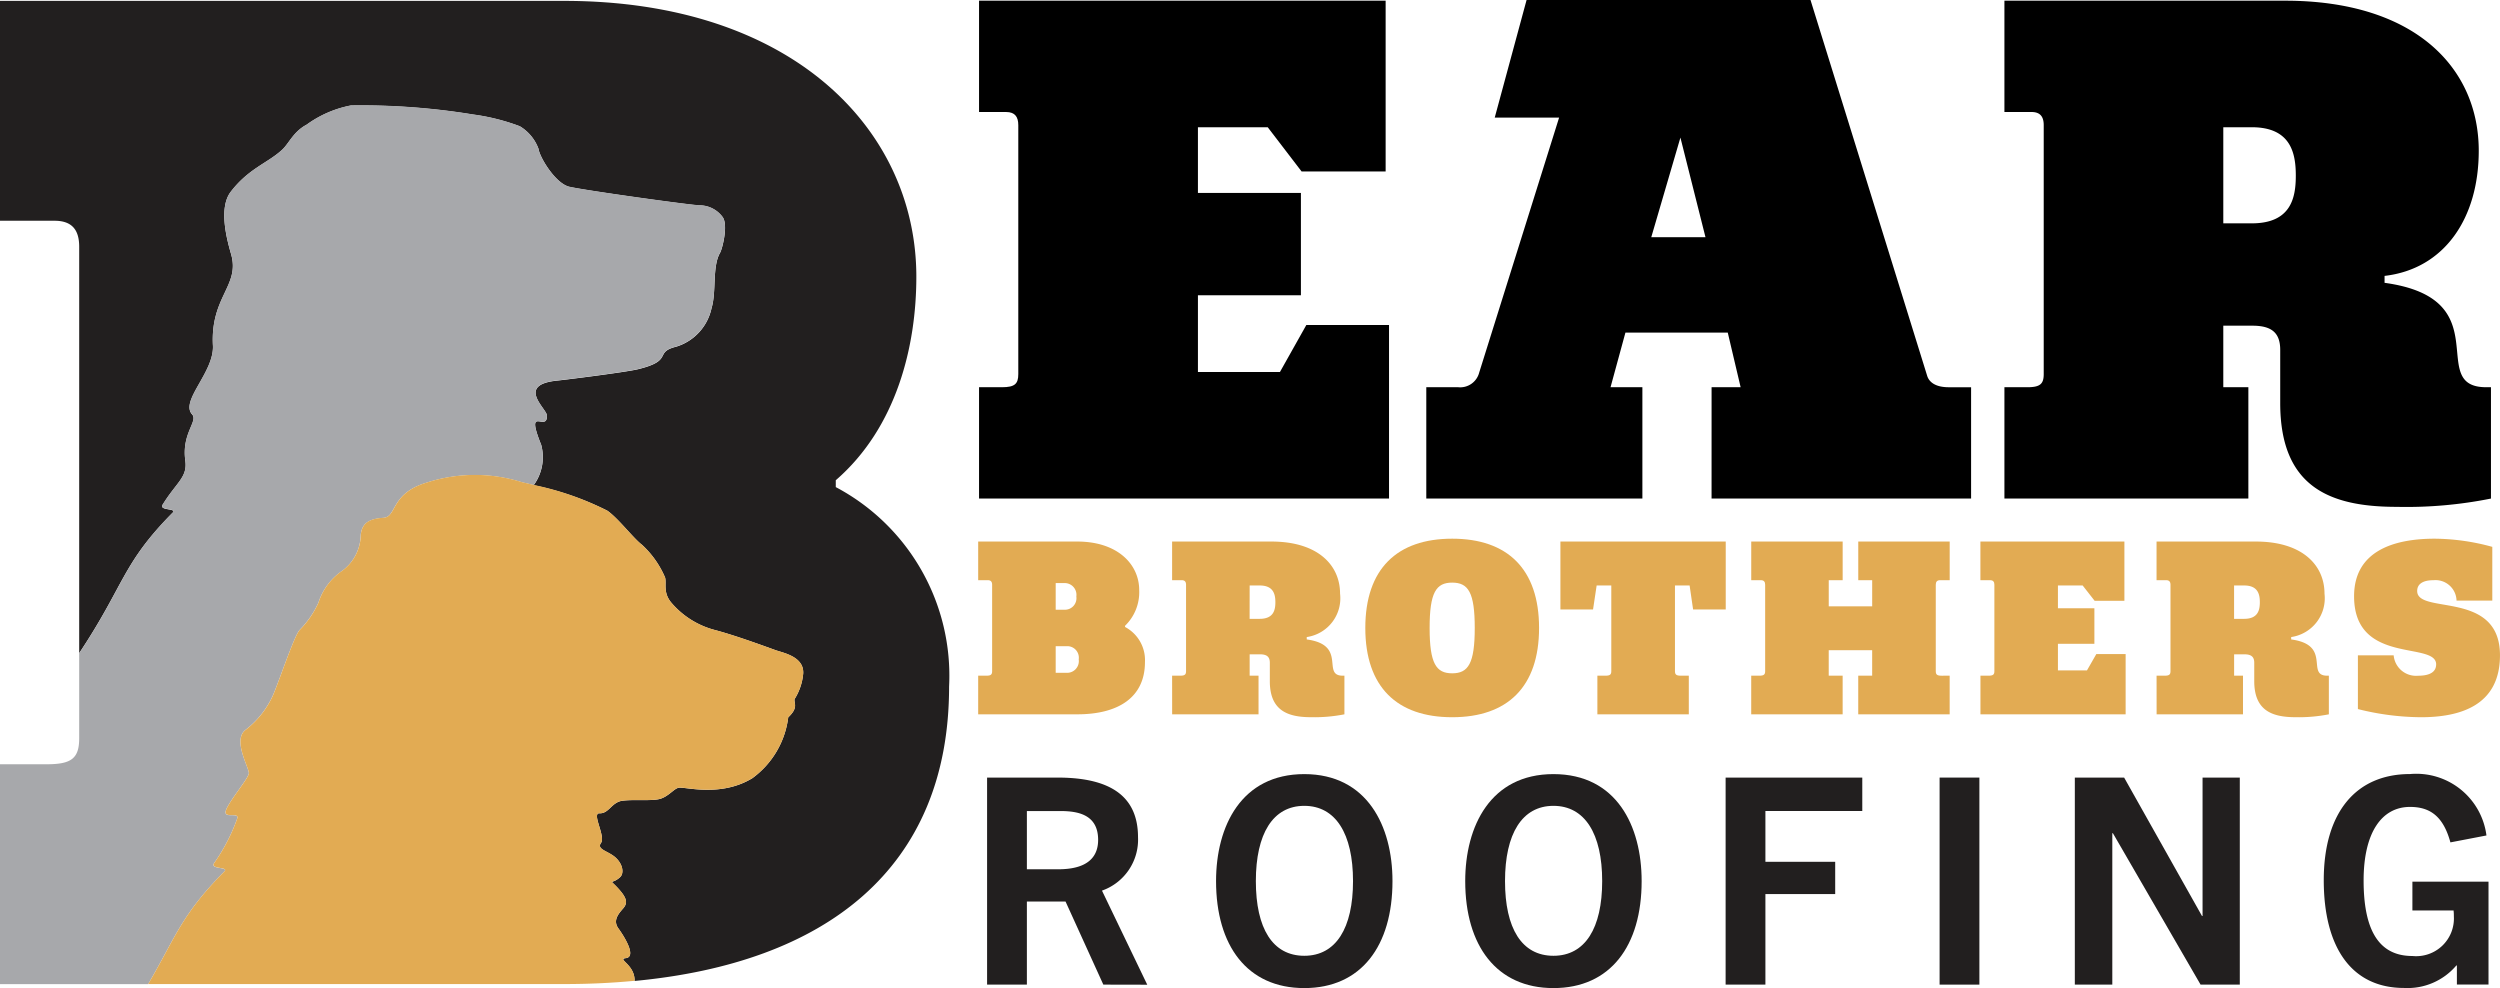
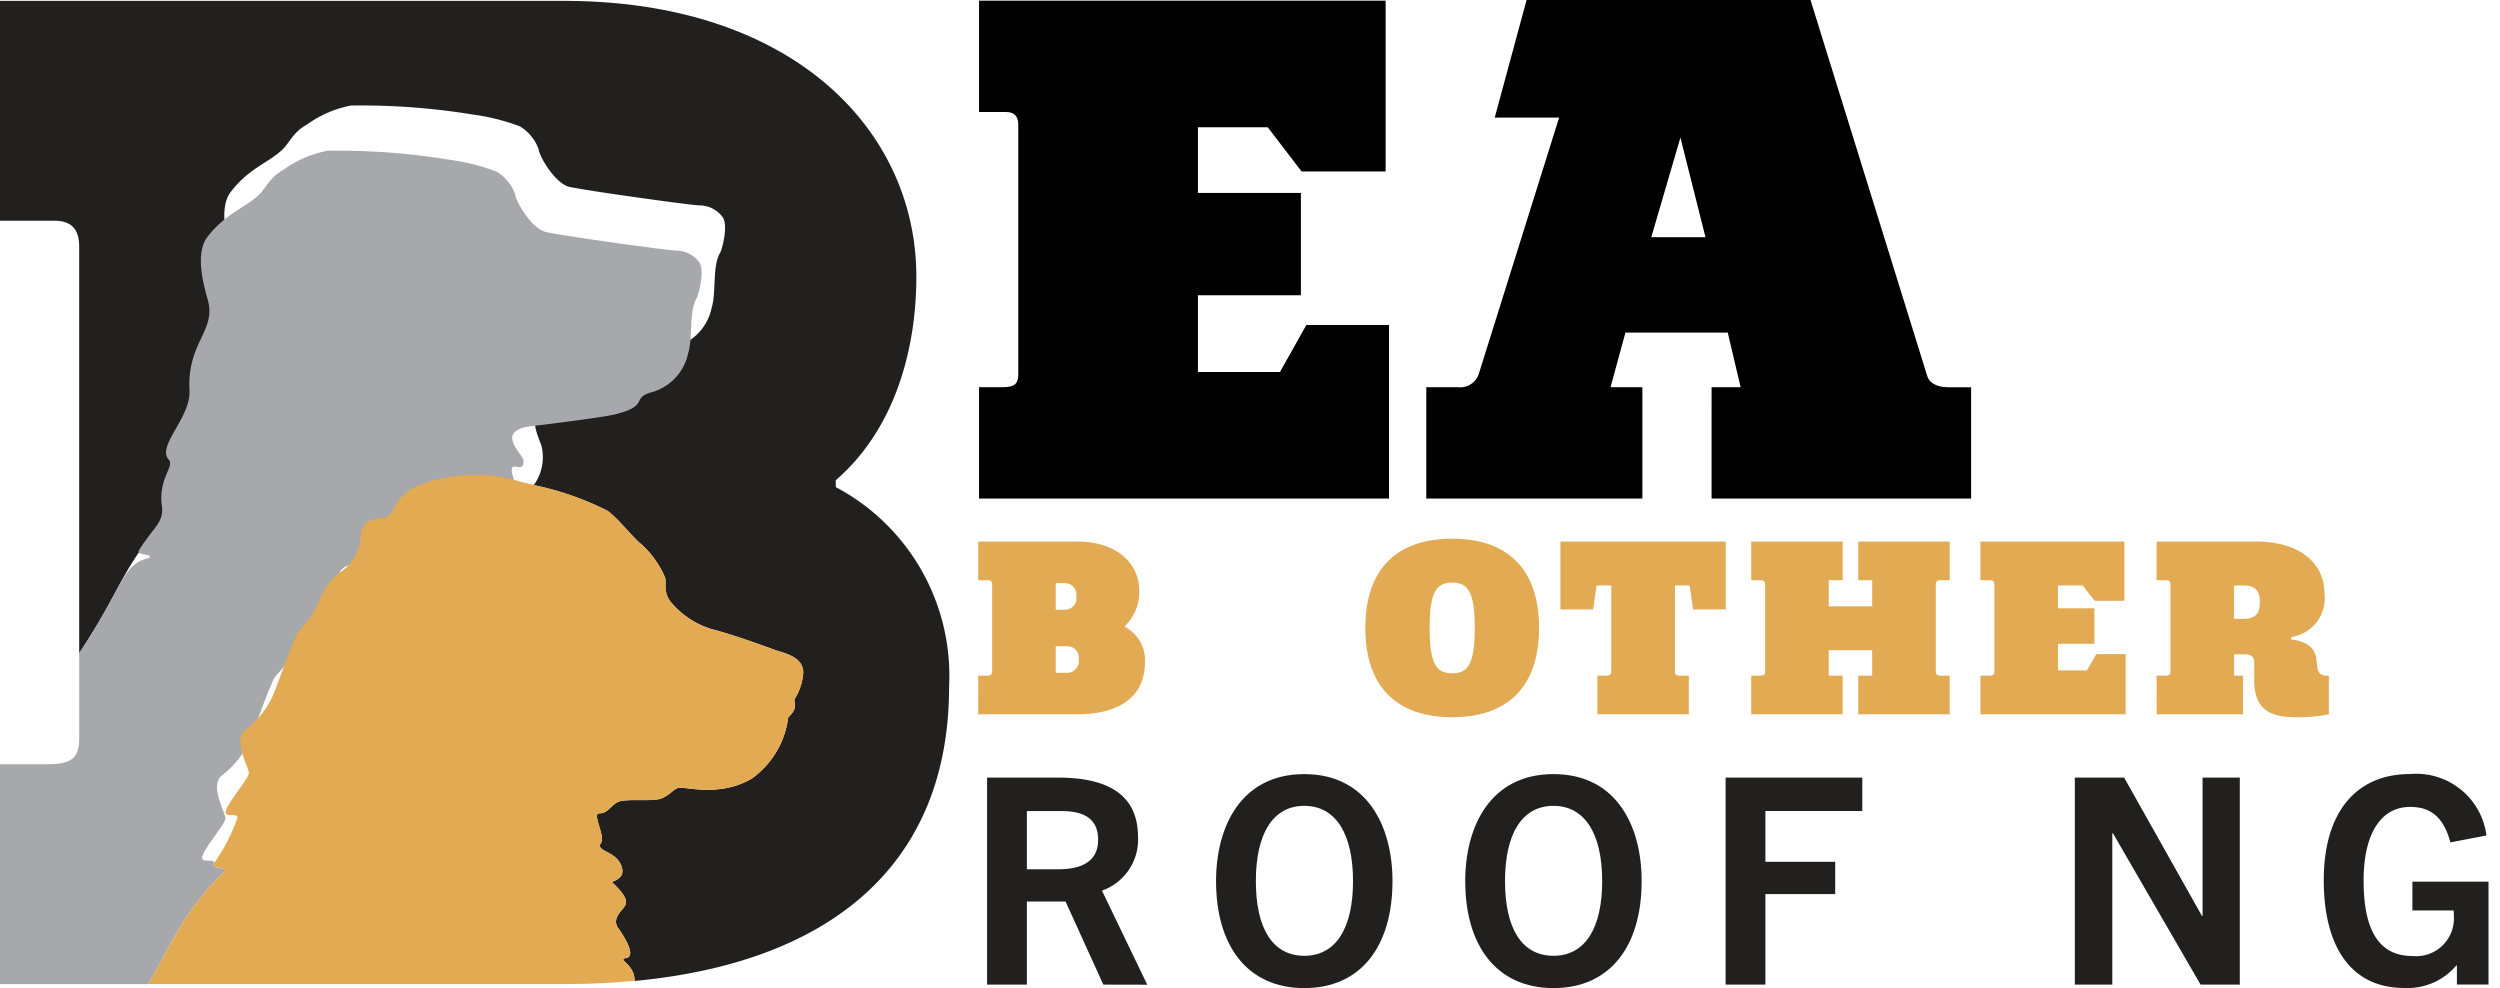
<svg xmlns="http://www.w3.org/2000/svg" width="127.537" height="50.406" viewBox="0 0 127.537 50.406">
  <defs>
    <clipPath id="clip-path">
      <rect id="Rectangle_147692" data-name="Rectangle 147692" width="127.537" height="50.406" fill="none" />
    </clipPath>
  </defs>
  <g id="Group_83441" data-name="Group 83441" transform="translate(0 0)">
    <g id="Group_83440" data-name="Group 83440" transform="translate(0 0)" clip-path="url(#clip-path)">
      <path id="Path_13669" data-name="Path 13669" d="M103.911,5.751h-1.383V.072H123.27V8.785h-4.287l-1.728-2.257h-3.561V9.878h5.254V15.1h-5.254v3.916h4.183l1.348-2.4h4.218V25.47H102.528V19.791H103.7c.657,0,.83-.176.83-.67V6.421c0-.423-.172-.67-.622-.67" transform="translate(-52.582 -0.037)" />
      <path id="Path_13670" data-name="Path 13670" d="M163.918,19.753H165.4l-.657-2.787h-5.22l-.76,2.787h1.625v5.679H149.364V19.753h1.625a1,1,0,0,0,1.072-.741L156.139,6h-3.284l1.625-6h14.485l5.946,19.154c.1.353.449.6,1.106.6h1.14v5.679h-13.24Zm-1.59-12.735L160.841,12.1h2.766Z" transform="translate(-76.602 0.001)" />
-       <path id="Path_13671" data-name="Path 13671" d="M209.9,19.791h1.175c.657,0,.83-.176.83-.67V6.421c0-.423-.172-.67-.622-.67H209.9V.072h14.311c6.672,0,9.887,3.457,9.887,7.655,0,3.457-1.763,6.032-4.805,6.385v.353c5.912.812,2.074,5.326,5.186,5.326h.242v5.68a21.892,21.892,0,0,1-4.805.423c-3.388,0-5.946-.988-5.946-5.291V17.886c0-.882-.45-1.234-1.417-1.234h-1.487v3.139h1.279v5.68H209.9Zm11.166-8.36h1.452c2.005,0,2.247-1.305,2.247-2.434s-.242-2.469-2.247-2.469h-1.452Z" transform="translate(-107.645 -0.037)" />
      <path id="Path_13672" data-name="Path 13672" d="M102.436,63.555h.417c.22,0,.294-.049.294-.233V58.916c0-.147-.061-.233-.221-.233h-.49V56.712h5.056c2.057,0,3.158,1.163,3.158,2.473a2.387,2.387,0,0,1-.722,1.824v.061a1.913,1.913,0,0,1,1.016,1.787c0,1.836-1.4,2.669-3.452,2.669h-5.056Zm3.954-4.725v1.359h.429a.588.588,0,0,0,.624-.673.6.6,0,0,0-.624-.685Zm0,3.22v1.359h.551a.6.6,0,0,0,.624-.685.588.588,0,0,0-.624-.673Z" transform="translate(-52.534 -29.085)" fill="#e2ab53" />
-       <path id="Path_13673" data-name="Path 13673" d="M122.744,63.555h.417c.232,0,.294-.061.294-.233V58.916c0-.147-.061-.233-.221-.233h-.49V56.712h5.068c2.363,0,3.5,1.2,3.5,2.656a2,2,0,0,1-1.7,2.216v.122c2.093.282.735,1.849,1.837,1.849h.085v1.971a7.917,7.917,0,0,1-1.7.147c-1.2,0-2.105-.342-2.105-1.836v-.943c0-.306-.159-.429-.5-.429H126.7v1.09h.453v1.971h-4.407Zm3.954-2.9h.514c.71,0,.8-.453.8-.845s-.086-.857-.8-.857H126.7Z" transform="translate(-62.949 -29.085)" fill="#e2ab53" />
      <path id="Path_13674" data-name="Path 13674" d="M147.408,56.411c2.816,0,4.432,1.543,4.432,4.554s-1.616,4.554-4.432,4.554-4.432-1.543-4.432-4.554,1.616-4.554,4.432-4.554m0,6.868c.82,0,1.151-.5,1.151-2.314s-.33-2.313-1.151-2.313-1.151.5-1.151,2.313.33,2.314,1.151,2.314" transform="translate(-73.325 -28.93)" fill="#e2ab53" />
      <path id="Path_13675" data-name="Path 13675" d="M169.542,63.555h.417v1.971h-4.664V63.555h.416c.233,0,.294-.061.294-.233v-4.37h-.747l-.184,1.224h-1.665V56.712h8.434v3.465h-1.665L170,58.952h-.747v4.37c0,.171.061.233.294.233" transform="translate(-83.805 -29.085)" fill="#e2ab53" />
      <path id="Path_13676" data-name="Path 13676" d="M193.513,63.555v1.971h-4.664V63.555h.71v-1.3h-2.216v1.3h.71v1.971h-4.664V63.555h.417c.233,0,.294-.061.294-.233V58.916c0-.147-.061-.233-.22-.233h-.49V56.712h4.664v1.971h-.71v1.334h2.216V58.683h-.71V56.712h4.664v1.971h-.49c-.159,0-.22.086-.22.233v4.407c0,.171.061.233.294.233Z" transform="translate(-94.051 -29.085)" fill="#e2ab53" />
      <path id="Path_13677" data-name="Path 13677" d="M207.881,58.683h-.49V56.712h7.346v3.024h-1.518l-.612-.783h-1.261v1.163h1.86v1.811h-1.86v1.359h1.481l.477-.833H214.8v3.073h-7.407V63.555h.417c.233,0,.294-.061.294-.233V58.916c0-.147-.061-.233-.22-.233" transform="translate(-106.361 -29.085)" fill="#e2ab53" />
      <path id="Path_13678" data-name="Path 13678" d="M225.839,63.555h.416c.233,0,.294-.061.294-.233V58.916c0-.147-.061-.233-.221-.233h-.49V56.712h5.068c2.363,0,3.5,1.2,3.5,2.656a2,2,0,0,1-1.7,2.216v.122c2.093.282.734,1.849,1.837,1.849h.085v1.971a7.917,7.917,0,0,1-1.7.147c-1.2,0-2.106-.342-2.106-1.836v-.943c0-.306-.159-.429-.5-.429h-.527v1.09h.453v1.971h-4.407Zm3.954-2.9h.514c.71,0,.8-.453.8-.845s-.086-.857-.8-.857h-.514Z" transform="translate(-115.822 -29.085)" fill="#e2ab53" />
-       <path id="Path_13679" data-name="Path 13679" d="M250.71,62.826c0-1.2-4.187.049-4.187-3.477,0-2.3,2.008-2.938,4.113-2.938a11.326,11.326,0,0,1,2.938.417V59.57h-1.824a1.074,1.074,0,0,0-1.175-1.041c-.551,0-.833.2-.833.551,0,1.224,4.224-.074,4.224,3.281,0,2.6-2.093,3.158-4.028,3.158a13.436,13.436,0,0,1-3.22-.416V62.361h1.824a1.146,1.146,0,0,0,1.249,1.041c.636,0,.918-.22.918-.575" transform="translate(-126.43 -28.93)" fill="#e2ab53" />
      <path id="Path_13680" data-name="Path 13680" d="M109.3,91.99l-1.927-4.237H105.4V91.99h-2.03V81.428h3.6c2.795,0,4.1,1.03,4.1,3.045a2.757,2.757,0,0,1-1.839,2.722l2.31,4.8Zm-2.31-5.884c.765,0,2.045-.147,2.045-1.5,0-1.309-1.059-1.471-1.942-1.471H105.4v2.972Z" transform="translate(-53.014 -41.76)" fill="#221f1f" />
      <path id="Path_13681" data-name="Path 13681" d="M127.348,86.524c0-2.809,1.294-5.458,4.5-5.458s4.5,2.648,4.5,5.458c0,3.3-1.589,5.458-4.5,5.458s-4.5-2.162-4.5-5.458m6.987,0c0-2.412-.883-3.839-2.486-3.839s-2.471,1.427-2.471,3.839.853,3.81,2.471,3.81,2.486-1.412,2.486-3.81" transform="translate(-65.311 -41.575)" fill="#221f1f" />
      <path id="Path_13682" data-name="Path 13682" d="M153.439,86.524c0-2.809,1.295-5.458,4.5-5.458,3.222,0,4.5,2.648,4.5,5.458,0,3.3-1.589,5.458-4.5,5.458-2.9,0-4.5-2.162-4.5-5.458m6.987,0c0-2.412-.883-3.839-2.486-3.839s-2.471,1.427-2.471,3.839.853,3.81,2.471,3.81,2.486-1.412,2.486-3.81" transform="translate(-78.691 -41.575)" fill="#221f1f" />
      <path id="Path_13683" data-name="Path 13683" d="M180.709,91.989V81.428h6.972v1.706h-4.942v2.589h3.56v1.648h-3.56v4.619Z" transform="translate(-92.677 -41.76)" fill="#221f1f" />
-       <rect id="Rectangle_147691" data-name="Rectangle 147691" width="2.03" height="10.562" transform="translate(98.948 39.668)" fill="#221f1f" />
      <path id="Path_13684" data-name="Path 13684" d="M223.693,91.989l-4.472-7.723h-.03v7.723h-1.912V81.428h2.515l3.972,7.061h.029V81.428h1.9V91.989Z" transform="translate(-111.432 -41.76)" fill="#221f1f" />
      <path id="Path_13685" data-name="Path 13685" d="M250.135,91.8v-.971h-.029a3.261,3.261,0,0,1-2.663,1.147c-2.707,0-4.1-2.1-4.1-5.5,0-3.442,1.633-5.413,4.4-5.413a3.61,3.61,0,0,1,3.9,3.133l-1.839.353c-.368-1.354-1.059-1.809-2.06-1.809-1.456,0-2.368,1.324-2.368,3.751,0,2.471.735,3.854,2.486,3.854a1.925,1.925,0,0,0,2.118-2.03,2.19,2.19,0,0,0-.015-.294h-2.1V86.553h3.883V91.8Z" transform="translate(-124.797 -41.575)" fill="#221f1f" />
      <path id="Path_13686" data-name="Path 13686" d="M42.637,24.894v-.348c3.135-2.717,4.11-6.9,4.11-10.381C46.747,6.71,40.477.092,28.773.092H0V11.309H2.786c.906,0,1.254.488,1.254,1.324V33.37c2.327-3.5,2.179-4.554,4.768-7.164.24-.242-.706-.094-.511-.409.718-1.156,1.275-1.4,1.158-2.245-.195-1.408.67-2.01.345-2.366-.62-.681,1.134-2.156,1.063-3.508-.131-2.5,1.389-3.052.93-4.652-.215-.748-.655-2.363-.02-3.191.917-1.2,1.9-1.468,2.631-2.153.345-.323.564-.912,1.242-1.272a5.659,5.659,0,0,1,2.259-.979,35.221,35.221,0,0,1,6.225.461,10.792,10.792,0,0,1,2.388.6,2.241,2.241,0,0,1,.95,1.141c.074.476.893,1.8,1.588,1.949.953.209,6.263.944,6.634.944a1.467,1.467,0,0,1,1.186.613c.278.433-.034,1.619-.138,1.8-.415.712-.18,1.984-.438,2.83a2.629,2.629,0,0,1-1.8,1.965c-1.17.293-.1.7-1.949,1.15-.627.153-3.72.54-4.118.58-2.126.213-.542,1.436-.531,1.781.026.9-1.139-.613-.292,1.5a2.415,2.415,0,0,1-.384,2.055A15.03,15.03,0,0,1,30.981,26.1c.559.387,1.321,1.4,1.77,1.741a4.836,4.836,0,0,1,1.18,1.675c.075.314-.108.753.3,1.257A4.368,4.368,0,0,0,36.512,32.2c1.139.307,2.7.892,3.078,1.025s1.433.327,1.385,1.182a2.93,2.93,0,0,1-.442,1.308c-.038.215.214.423-.322.927a4.534,4.534,0,0,1-1.834,3.107c-1.624.984-3.431.424-3.759.486-.23.044-.5.423-.915.558s-1.363.024-1.956.105c-.549.075-.683.66-1.164.64-.415-.018.321,1.175.077,1.512s.372.411.744.747.44.8.228,1c-.44.4-.582.047-.122.544s.531.758.285,1.042-.542.623-.248,1.028.952,1.451.371,1.518c-.445.051.476.332.455,1.161,9.7-.911,16.045-5.684,16.045-15.022a10.889,10.889,0,0,0-5.782-10.172" transform="translate(0 -0.047)" fill="#221f1f" />
-       <path id="Path_13687" data-name="Path 13687" d="M10.918,49.667a9.364,9.364,0,0,0,1.194-2.315c.039-.309-.793.09-.569-.432s1.116-1.568,1.151-1.836-.864-1.715-.154-2.234a4.58,4.58,0,0,0,1.325-1.626c.236-.442,1.116-3.111,1.412-3.45a4.824,4.824,0,0,0,.967-1.4,3.116,3.116,0,0,1,1.218-1.628,2.316,2.316,0,0,0,.939-1.821c.062-.643.474-.831,1.163-.879s.34-1.248,2.217-1.8a7.976,7.976,0,0,1,4.843-.016q.305.069.6.142a2.413,2.413,0,0,0,.384-2.055c-.846-2.11.319-.593.293-1.5-.01-.345-1.595-1.568.531-1.781.4-.04,3.49-.426,4.118-.58,1.849-.452.779-.857,1.949-1.15a2.629,2.629,0,0,0,1.8-1.965c.258-.846.024-2.119.438-2.831.1-.179.417-1.365.138-1.8a1.466,1.466,0,0,0-1.186-.613c-.371,0-5.681-.734-6.634-.944-.7-.153-1.515-1.473-1.588-1.949a2.244,2.244,0,0,0-.95-1.141,10.817,10.817,0,0,0-2.389-.6,35.215,35.215,0,0,0-6.224-.461,5.659,5.659,0,0,0-2.259.979c-.678.36-.9.948-1.242,1.272-.73.685-1.714.957-2.632,2.153-.634.828-.194,2.443.02,3.191.459,1.6-1.061,2.155-.93,4.651.071,1.353-1.683,2.828-1.063,3.508.324.356-.541.957-.345,2.366.117.847-.441,1.09-1.158,2.246-.2.315.751.167.511.409C6.219,34.4,6.367,35.453,4.04,38.951v4.342c0,1.045-.417,1.324-1.671,1.324H0V55.834H7.557c1.4-2.381,1.672-3.512,3.887-5.745.248-.25-.728-.1-.526-.421" transform="translate(0 -5.628)" fill="#a7a8ab" />
+       <path id="Path_13687" data-name="Path 13687" d="M10.918,49.667c.039-.309-.793.09-.569-.432s1.116-1.568,1.151-1.836-.864-1.715-.154-2.234a4.58,4.58,0,0,0,1.325-1.626c.236-.442,1.116-3.111,1.412-3.45a4.824,4.824,0,0,0,.967-1.4,3.116,3.116,0,0,1,1.218-1.628,2.316,2.316,0,0,0,.939-1.821c.062-.643.474-.831,1.163-.879s.34-1.248,2.217-1.8a7.976,7.976,0,0,1,4.843-.016q.305.069.6.142a2.413,2.413,0,0,0,.384-2.055c-.846-2.11.319-.593.293-1.5-.01-.345-1.595-1.568.531-1.781.4-.04,3.49-.426,4.118-.58,1.849-.452.779-.857,1.949-1.15a2.629,2.629,0,0,0,1.8-1.965c.258-.846.024-2.119.438-2.831.1-.179.417-1.365.138-1.8a1.466,1.466,0,0,0-1.186-.613c-.371,0-5.681-.734-6.634-.944-.7-.153-1.515-1.473-1.588-1.949a2.244,2.244,0,0,0-.95-1.141,10.817,10.817,0,0,0-2.389-.6,35.215,35.215,0,0,0-6.224-.461,5.659,5.659,0,0,0-2.259.979c-.678.36-.9.948-1.242,1.272-.73.685-1.714.957-2.632,2.153-.634.828-.194,2.443.02,3.191.459,1.6-1.061,2.155-.93,4.651.071,1.353-1.683,2.828-1.063,3.508.324.356-.541.957-.345,2.366.117.847-.441,1.09-1.158,2.246-.2.315.751.167.511.409C6.219,34.4,6.367,35.453,4.04,38.951v4.342c0,1.045-.417,1.324-1.671,1.324H0V55.834H7.557c1.4-2.381,1.672-3.512,3.887-5.745.248-.25-.728-.1-.526-.421" transform="translate(0 -5.628)" fill="#a7a8ab" />
      <path id="Path_13688" data-name="Path 13688" d="M39.875,74.39c.581-.067-.077-1.113-.371-1.518s0-.745.248-1.028.175-.544-.285-1.042-.318-.146.122-.544c.212-.191.154-.649-.228-1s-.986-.411-.744-.747S38.125,66.986,38.54,67c.481.02.615-.565,1.164-.64.593-.081,1.539.03,1.956-.106s.684-.514.915-.558c.328-.063,2.135.5,3.759-.486a4.534,4.534,0,0,0,1.834-3.107c.536-.5.284-.712.322-.928a2.927,2.927,0,0,0,.442-1.308c.047-.855-1-1.048-1.386-1.182s-1.939-.718-3.078-1.025a4.368,4.368,0,0,1-2.281-1.425c-.407-.5-.225-.943-.3-1.257a4.843,4.843,0,0,0-1.18-1.675c-.45-.341-1.212-1.353-1.77-1.741a15.009,15.009,0,0,0-3.755-1.313q-.3-.074-.6-.142a7.976,7.976,0,0,0-4.843.016c-1.877.555-1.528,1.755-2.217,1.8s-1.1.236-1.163.879a2.316,2.316,0,0,1-.939,1.821A3.116,3.116,0,0,0,24.2,56.259a4.824,4.824,0,0,1-.967,1.4c-.3.34-1.176,3.009-1.412,3.45a4.58,4.58,0,0,1-1.325,1.626c-.709.519.189,1.966.154,2.234S19.721,66.282,19.5,66.8s.608.123.569.432a9.364,9.364,0,0,1-1.194,2.315c-.2.324.774.171.526.421-2.215,2.233-2.488,3.364-3.887,5.745H36.728q1.868,0,3.6-.166c.022-.83-.9-1.11-.455-1.161" transform="translate(-7.955 -25.511)" fill="#e2ab53" />
    </g>
  </g>
</svg>